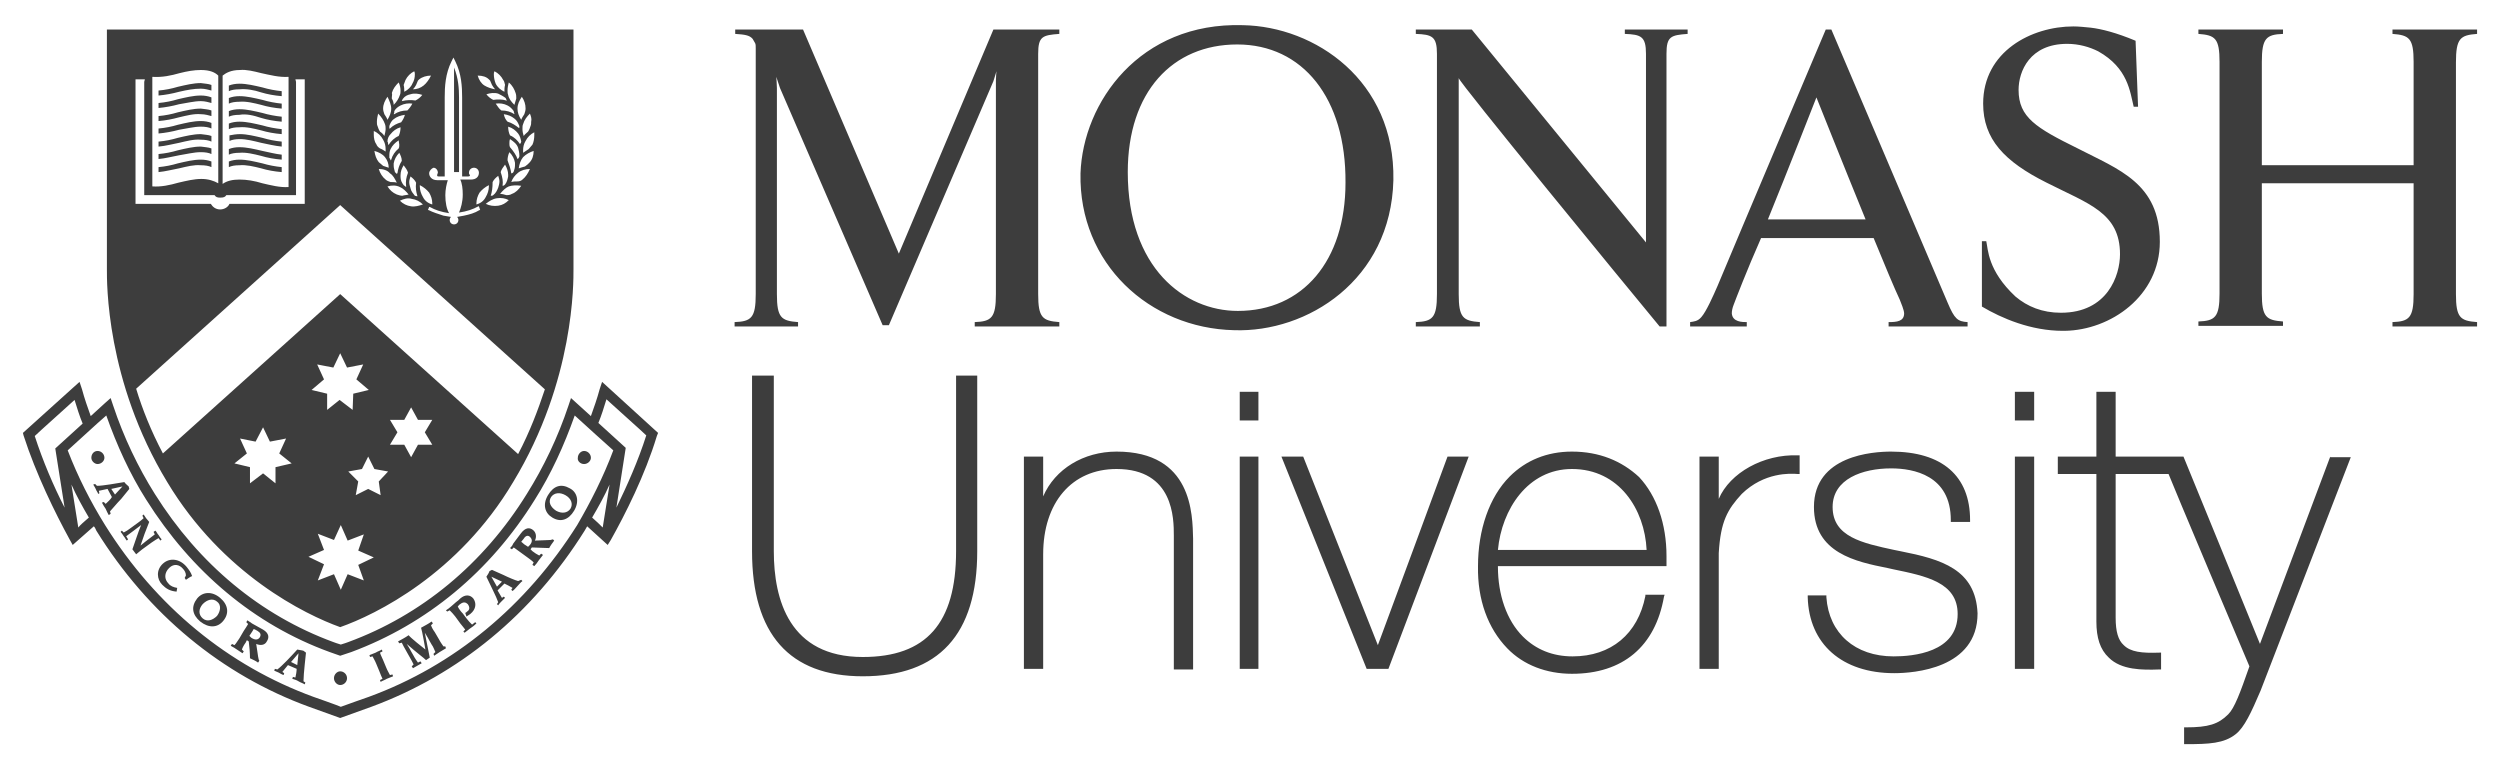
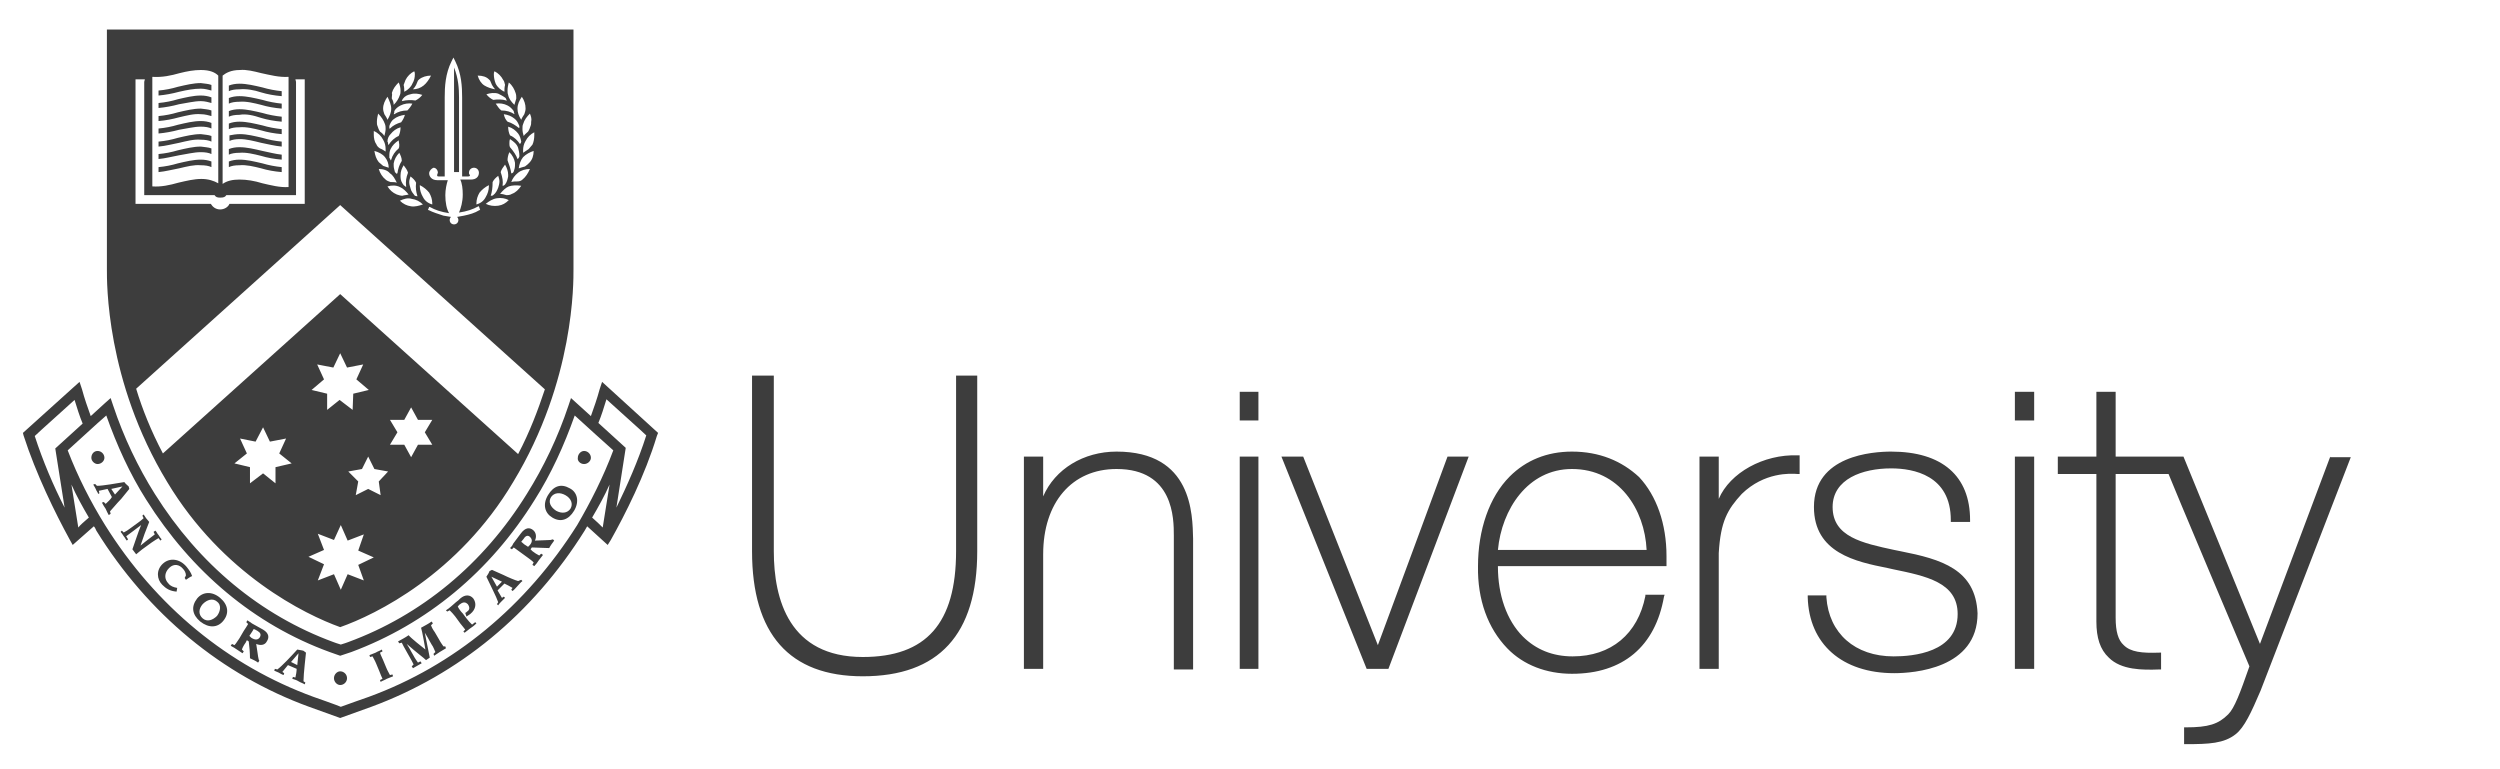
<svg xmlns="http://www.w3.org/2000/svg" width="130" height="40" viewBox="0 0 130 40" fill="none">
  <path d="M39.106 19.533V28.662C39.106 32.967 41.047 35.167 44.864 35.167C48.81 35.167 50.816 33 50.816 28.662V19.533H49.716V28.662C49.716 32.417 48.163 34.164 44.864 34.164C41.047 34.164 40.238 31.187 40.238 28.662V19.533H39.106ZM64.466 20.375V21.864H65.438V20.375H65.341H64.466ZM104.774 20.375V21.864H105.777V20.375H105.679H104.774ZM109.012 20.375V23.742H107.006V24.648H109.012V32.124V32.319C109.012 33.16 109.205 33.776 109.658 34.197C110.305 34.844 111.406 34.845 112.279 34.812H112.376V33.937H112.279C111.373 33.97 110.791 33.904 110.435 33.548C110.144 33.289 110.014 32.837 110.014 32.124V24.648H112.765C112.797 24.777 116.937 34.586 116.97 34.65C116.484 36.042 116.194 36.818 115.87 37.142C115.353 37.66 114.834 37.822 113.67 37.822H113.573V38.696H113.67C114.867 38.696 115.643 38.663 116.257 38.177C116.71 37.821 117.066 37.045 117.551 35.912L122.241 23.774H121.174V23.742C121.174 23.742 117.68 33.063 117.518 33.484C117.357 33.063 113.54 23.742 113.54 23.742H110.014V20.375H109.917L109.012 20.375ZM58.061 23.483C56.347 23.483 54.86 24.388 54.245 25.812V23.742H53.243V34.78H54.245V28.823C54.245 26.136 55.732 24.388 58.061 24.388C61.037 24.388 61.039 26.978 61.039 27.852V34.812H62.041V28.014C62.009 26.752 62.008 23.483 58.061 23.483ZM81.741 23.483C80.447 23.483 79.347 23.936 78.506 24.777C77.438 25.845 76.856 27.561 76.856 29.438C76.823 31.186 77.373 32.675 78.376 33.711C79.217 34.584 80.415 35.037 81.741 35.037C84.393 35.037 86.076 33.614 86.528 31.024L86.561 30.927H85.559V30.992C85.171 32.966 83.779 34.132 81.773 34.132C80.738 34.132 79.865 33.776 79.186 33.096C78.345 32.255 77.892 30.927 77.892 29.471V29.438H86.658V29.341V28.92C86.658 27.236 86.141 25.781 85.235 24.809C84.329 23.968 83.164 23.483 81.741 23.483ZM98.337 23.483C97.399 23.483 94.325 23.677 94.325 26.363C94.325 28.759 96.525 29.212 98.142 29.535L98.434 29.6C100.148 29.956 101.798 30.279 101.798 31.93C101.798 33.937 99.469 34.132 98.466 34.132C96.461 34.132 95.102 32.934 94.972 31.057V30.959H94.002V31.057C94.067 33.484 95.781 35.005 98.499 35.005C99.501 35.005 102.833 34.778 102.833 31.898C102.736 29.599 100.956 29.083 98.821 28.662L98.499 28.597C96.849 28.241 95.296 27.917 95.296 26.363C95.296 24.907 96.849 24.356 98.337 24.356C99.501 24.356 101.442 24.713 101.442 27.044V27.141H102.444V27.044C102.444 24.745 100.989 23.483 98.337 23.483ZM93.484 23.677C91.705 23.612 89.957 24.582 89.375 25.942V23.742H88.373V34.78H89.375V28.758C89.472 27.107 89.829 26.492 90.573 25.683C91.738 24.55 93.096 24.615 93.484 24.648H93.581V23.677H93.484ZM64.466 23.742V34.78H65.438V23.742H65.341H64.466ZM66.634 23.742L71.066 34.78H72.198L76.372 23.742H76.242H75.271C75.271 23.742 71.778 33.225 71.649 33.548C71.519 33.225 67.766 23.742 67.766 23.742H66.634ZM104.774 23.742V34.78H105.777V23.742H105.679H104.774ZM81.741 24.388C84.199 24.388 85.526 26.493 85.624 28.597H77.892C78.086 26.493 79.444 24.388 81.741 24.388Z" fill="#3D3D3D" />
-   <path d="M64.628 1.309C59.258 1.147 56.315 5.323 56.186 9.013C56.089 13.707 59.777 17.073 64.176 17.17C67.961 17.3 72.327 14.581 72.456 9.369C72.553 4.19 68.38 1.374 64.628 1.309ZM107.815 1.374C105.647 1.374 103.124 2.668 103.124 5.387C103.124 7.232 104.224 8.398 106.424 9.499C108.591 10.6 110.24 11.052 110.24 13.22C110.24 14.321 109.593 16.263 107.167 16.263C106.196 16.263 105.421 15.94 104.806 15.422C103.351 14.063 103.383 12.962 103.286 12.542H103.059V15.941C104.094 16.556 105.614 17.203 107.264 17.203H107.361C109.755 17.17 112.311 15.39 112.311 12.574C112.311 9.531 110.176 8.819 108.041 7.718C105.874 6.65 104.966 6.1 104.966 4.676C104.966 3.705 105.55 2.28 107.491 2.28C108.105 2.28 108.655 2.442 109.108 2.669C110.661 3.542 110.758 4.772 110.952 5.549H111.179L111.05 2.119C110.047 1.699 109.27 1.504 108.72 1.439C108.396 1.406 108.073 1.374 107.815 1.374ZM38.231 1.536V1.763C38.717 1.795 38.976 1.828 39.138 2.022C39.17 2.087 39.235 2.183 39.268 2.247C39.3 2.312 39.298 2.409 39.298 2.506V2.798V15.293C39.298 16.523 39.072 16.717 38.199 16.749V16.976H41.499V16.749C40.625 16.684 40.399 16.523 40.399 15.293V4.579C40.399 4.384 40.367 3.995 40.367 3.995L40.561 4.579L45.898 16.911H46.222L51.657 4.222L51.817 3.704C51.817 3.704 51.787 3.963 51.787 4.19V15.293C51.787 16.523 51.559 16.717 50.686 16.749V16.976H55.085V16.749C54.211 16.684 53.985 16.523 53.985 15.293V2.798C53.985 1.892 54.211 1.828 55.085 1.763V1.536H51.657L46.74 13.188L41.758 1.536H38.231ZM73.622 1.536V1.763C74.463 1.795 74.721 1.892 74.721 2.798V15.293C74.721 16.523 74.496 16.717 73.622 16.749V16.976H76.953V16.749C76.079 16.684 75.853 16.523 75.853 15.293V4.06C75.853 4.254 84.425 14.71 86.301 16.976H86.657V2.798C86.657 1.892 86.883 1.828 87.757 1.763V1.536H84.491V1.763C85.332 1.795 85.591 1.892 85.591 2.798V12.606L76.533 1.536H73.622ZM94.939 1.536C94.163 3.381 90.541 11.926 89.311 14.871C89.085 15.389 88.728 16.198 88.469 16.49C88.275 16.716 88.081 16.717 87.886 16.749V16.976H90.832V16.749C90.605 16.749 90.087 16.749 90.054 16.295C90.054 16.166 90.087 16.005 90.152 15.844C90.249 15.585 90.831 14.063 91.575 12.38H97.43C98.012 13.804 98.529 15.034 98.788 15.584C98.853 15.746 99.015 16.134 99.015 16.295C99.015 16.716 98.627 16.749 98.207 16.749V16.976H102.314V16.749C101.797 16.717 101.636 16.588 101.28 15.746L95.231 1.536H94.939ZM114.317 1.536V1.763C115.19 1.828 115.416 1.989 115.416 3.219V15.26C115.416 16.49 115.19 16.684 114.317 16.717V16.944H118.716V16.717C117.843 16.652 117.615 16.49 117.615 15.26V9.531H125.508V15.293C125.508 16.523 125.282 16.717 124.409 16.749V16.976H128.808V16.749C127.935 16.684 127.709 16.523 127.709 15.293V3.252C127.709 1.989 127.935 1.828 128.808 1.763V1.536H124.409V1.763C125.282 1.828 125.508 1.989 125.508 3.219V8.592H117.615V3.219C117.615 1.989 117.843 1.795 118.716 1.763V1.536H114.317ZM64.336 2.312C67.733 2.312 69.998 5.097 69.966 9.499C69.966 13.578 67.733 16.168 64.369 16.168C61.587 16.168 58.644 13.933 58.644 8.948C58.644 4.773 60.972 2.312 64.336 2.312ZM94.454 5.065C94.454 5.065 95.846 8.561 97.01 11.409H91.931C92.934 8.949 94.454 5.065 94.454 5.065Z" fill="#3D3D3D" />
  <path d="M23.869 8.949H23.61V3.511C23.836 4.061 23.869 4.611 23.869 5.064V8.949ZM13.582 6.78C13.905 6.877 14.261 6.942 14.649 6.974V6.715C14.326 6.683 13.97 6.618 13.646 6.521C13.226 6.424 12.838 6.327 12.45 6.327C12.255 6.327 12.061 6.359 11.9 6.424V6.715C12.029 6.65 12.223 6.618 12.45 6.618C12.805 6.586 13.194 6.683 13.582 6.78ZM10.444 6.586C10.67 6.586 10.864 6.618 10.994 6.683V6.391C10.832 6.327 10.638 6.294 10.444 6.294C10.056 6.294 9.668 6.391 9.247 6.489C8.924 6.586 8.6 6.65 8.244 6.683V6.942C8.6 6.909 8.956 6.845 9.312 6.748C9.732 6.683 10.088 6.586 10.444 6.586ZM10.444 5.938C10.67 5.938 10.864 6.003 10.994 6.035V5.744C10.832 5.679 10.638 5.679 10.444 5.647C10.056 5.647 9.668 5.744 9.247 5.841C8.924 5.938 8.6 6.003 8.244 6.035V6.294C8.632 6.262 8.956 6.197 9.312 6.1C9.732 6.003 10.088 5.906 10.444 5.938ZM10.444 7.265C10.67 7.265 10.864 7.298 10.994 7.363V7.071C10.832 7.007 10.638 7.007 10.444 6.974C10.056 6.974 9.668 7.071 9.247 7.168C8.924 7.265 8.6 7.33 8.244 7.363V7.622C8.632 7.589 8.956 7.492 9.312 7.427C9.732 7.33 10.088 7.233 10.444 7.265ZM10.444 5.259C10.67 5.259 10.864 5.323 10.994 5.356V5.064C10.832 5 10.638 4.967 10.444 4.967C10.056 4.967 9.668 5.064 9.247 5.161C8.924 5.259 8.6 5.323 8.244 5.356V5.615C8.6 5.582 8.956 5.518 9.312 5.42C9.732 5.356 10.088 5.259 10.444 5.259ZM8.697 25.069C5.495 19.792 5.559 14.646 5.559 13.998V1.536H29.821V13.998C29.821 14.646 29.886 19.792 26.683 25.069C23.836 29.859 19.534 31.963 17.69 32.611C15.879 31.963 11.576 29.859 8.697 25.069ZM15.167 24.097L14.52 23.579L14.876 22.803L14.035 22.965L13.679 22.22L13.291 22.965L12.482 22.803L12.838 23.579L12.191 24.097L12.999 24.292V25.133L13.679 24.615L14.326 25.133V24.292L15.167 24.097ZM18.628 29.374L19.437 28.985L18.628 28.629L18.919 27.788L18.078 28.111L17.722 27.302L17.367 28.079L16.526 27.755L16.849 28.597L16.04 28.953L16.849 29.341L16.526 30.183L17.367 29.859L17.722 30.668L18.078 29.859L18.919 30.183L18.628 29.374ZM16.849 19.728L16.202 20.278L17.011 20.472V21.314L17.658 20.796L18.337 21.314L18.369 20.472L19.178 20.278L18.531 19.728L18.887 18.951L18.046 19.113L17.69 18.368L17.334 19.113L16.493 18.951L16.849 19.728ZM19.696 25.036L20.181 24.518L19.469 24.389L19.146 23.741L18.822 24.389L18.111 24.518L18.628 25.036L18.499 25.748L19.146 25.424L19.793 25.748L19.696 25.036ZM22.09 22.479L22.478 21.832H21.734L21.378 21.184L21.022 21.832H20.278L20.666 22.479L20.278 23.126H21.022L21.378 23.774L21.734 23.126H22.478L22.09 22.479ZM27.783 6.877C27.589 6.974 27.427 7.136 27.33 7.33C27.233 7.492 27.201 7.654 27.201 7.816C27.201 7.848 27.201 7.88 27.201 7.945C27.298 7.881 27.395 7.816 27.492 7.751C27.556 7.686 27.621 7.589 27.686 7.524C27.75 7.395 27.783 7.201 27.783 7.039C27.783 6.974 27.783 6.909 27.783 6.877ZM25.26 10.6C25.454 10.697 25.68 10.729 25.907 10.697C26.133 10.664 26.295 10.567 26.457 10.405C26.262 10.308 26.068 10.276 25.842 10.308C25.616 10.341 25.421 10.47 25.26 10.6ZM25.26 10.243C25.357 10.082 25.421 9.887 25.421 9.693C25.421 9.661 25.421 9.661 25.421 9.628C25.227 9.726 25.066 9.855 24.936 10.017C24.839 10.179 24.774 10.373 24.774 10.567C24.774 10.6 24.774 10.6 24.774 10.632C25.001 10.567 25.163 10.438 25.26 10.243ZM25.518 10.179C25.583 10.179 25.616 10.179 25.648 10.146C25.777 10.049 25.842 9.92 25.907 9.758C25.939 9.661 25.971 9.531 25.971 9.434C25.971 9.337 25.939 9.24 25.907 9.143C25.777 9.24 25.68 9.337 25.616 9.467C25.616 9.758 25.583 9.985 25.518 10.179ZM26.133 9.661C26.133 9.693 26.133 9.693 26.133 9.661C26.198 9.661 26.23 9.628 26.262 9.596C26.36 9.467 26.392 9.337 26.424 9.175C26.424 9.143 26.424 9.111 26.424 9.078C26.424 8.916 26.36 8.722 26.262 8.56C26.166 8.69 26.068 8.819 26.036 8.949C26.133 9.24 26.166 9.434 26.133 9.661ZM26.586 9.013C26.586 9.046 26.586 9.046 26.586 9.013C26.651 9.013 26.683 8.981 26.715 8.916C26.748 8.819 26.78 8.722 26.78 8.593C26.78 8.56 26.78 8.496 26.78 8.463C26.748 8.269 26.651 8.075 26.489 7.913C26.424 8.042 26.392 8.204 26.392 8.334C26.489 8.593 26.554 8.787 26.586 9.013ZM26.91 8.269C26.91 8.301 26.91 8.301 26.91 8.269C26.974 8.237 26.974 8.204 27.006 8.139C27.006 8.107 27.006 8.107 27.006 8.075C27.006 7.945 26.974 7.816 26.942 7.686C26.877 7.492 26.715 7.363 26.521 7.233C26.489 7.298 26.489 7.395 26.489 7.46C26.489 7.524 26.489 7.589 26.521 7.654C26.715 7.881 26.845 8.075 26.91 8.269ZM27.039 7.492C27.071 7.46 27.104 7.395 27.104 7.363C27.071 7.201 27.039 7.071 26.942 6.942C26.812 6.78 26.651 6.65 26.424 6.586C26.424 6.748 26.457 6.909 26.521 7.039C26.748 7.136 26.91 7.298 27.039 7.492ZM27.006 6.553C26.942 6.392 26.877 6.262 26.748 6.165C26.586 6.035 26.424 5.971 26.198 5.938C26.23 6.1 26.295 6.23 26.392 6.327C26.618 6.391 26.812 6.521 26.974 6.65H27.006C27.006 6.65 27.006 6.618 27.006 6.553ZM26.748 5.938C26.748 5.874 26.715 5.841 26.715 5.777C26.618 5.647 26.521 5.55 26.392 5.485C26.198 5.388 26.004 5.356 25.777 5.388C25.874 5.518 25.939 5.647 26.068 5.744C26.327 5.744 26.554 5.809 26.748 5.938ZM26.618 10.082C26.812 10.017 26.974 9.855 27.104 9.661C26.877 9.628 26.651 9.628 26.457 9.693C26.295 9.758 26.133 9.92 26.004 10.082C26.101 10.082 26.23 10.114 26.327 10.146C26.424 10.146 26.521 10.146 26.618 10.082ZM27.168 9.337C27.33 9.208 27.459 9.013 27.556 8.787C27.33 8.787 27.104 8.852 26.942 8.981C26.78 9.111 26.651 9.272 26.586 9.467C26.683 9.434 26.812 9.434 26.91 9.434C27.006 9.434 27.104 9.402 27.168 9.337ZM27.75 7.848C27.556 7.913 27.362 8.01 27.201 8.172C27.071 8.334 27.006 8.528 26.974 8.754C27.071 8.722 27.168 8.69 27.298 8.657C27.395 8.593 27.459 8.528 27.524 8.463C27.686 8.301 27.75 8.075 27.75 7.848ZM27.556 5.906C27.395 6.068 27.265 6.23 27.201 6.456C27.168 6.521 27.168 6.618 27.168 6.715C27.168 6.845 27.201 6.974 27.233 7.071C27.298 6.974 27.395 6.909 27.459 6.845C27.524 6.748 27.556 6.65 27.589 6.553C27.621 6.489 27.621 6.392 27.621 6.327C27.654 6.197 27.621 6.068 27.556 5.906ZM26.91 5.647C26.91 5.841 26.974 6.035 27.104 6.23C27.136 6.133 27.201 6.035 27.265 5.938C27.298 5.841 27.33 5.744 27.33 5.647C27.33 5.42 27.265 5.226 27.136 5.032C27.006 5.226 26.91 5.42 26.91 5.647ZM26.392 4.708C26.392 4.773 26.392 4.87 26.424 4.935C26.457 5.129 26.586 5.291 26.748 5.453C26.78 5.356 26.812 5.226 26.845 5.129C26.845 5.097 26.845 5.097 26.845 5.064C26.845 5 26.845 4.935 26.812 4.838C26.748 4.644 26.651 4.449 26.457 4.288C26.424 4.417 26.392 4.546 26.392 4.708ZM26.295 5.097C26.165 5 26.036 4.935 25.907 4.87C25.713 4.805 25.486 4.838 25.292 4.903C25.389 5.032 25.518 5.129 25.648 5.194C25.874 5.162 26.133 5.162 26.327 5.226H26.36C26.327 5.194 26.327 5.162 26.295 5.097ZM25.68 3.867C25.68 4.029 25.713 4.19 25.777 4.352C25.874 4.546 26.036 4.676 26.23 4.773C26.23 4.644 26.23 4.546 26.262 4.417C26.23 4.32 26.23 4.223 26.166 4.158C26.068 3.964 25.907 3.802 25.713 3.705C25.68 3.77 25.68 3.802 25.68 3.867ZM24.839 3.931C24.904 4.158 25.033 4.352 25.195 4.449C25.357 4.546 25.551 4.611 25.745 4.644C25.68 4.579 25.648 4.514 25.583 4.417C25.551 4.352 25.518 4.255 25.486 4.19C25.454 4.158 25.454 4.158 25.421 4.126C25.292 3.996 25.098 3.931 24.839 3.931ZM22.316 9.013C22.316 9.175 22.445 9.369 22.736 9.369H23.286C23.222 9.564 23.157 9.855 23.157 10.146C23.157 10.535 23.222 10.858 23.351 11.085C22.93 11.02 22.639 10.923 22.348 10.761H22.316L22.251 10.923H22.284C22.542 11.053 22.769 11.117 23.06 11.214C23.06 11.214 23.286 11.247 23.448 11.279C23.416 11.312 23.384 11.376 23.384 11.441C23.384 11.57 23.48 11.668 23.61 11.668C23.739 11.668 23.836 11.57 23.836 11.441C23.836 11.376 23.804 11.312 23.772 11.279C23.933 11.247 24.128 11.214 24.128 11.214C24.419 11.15 24.677 11.085 24.936 10.923H24.969L24.904 10.729H24.872C24.581 10.891 24.289 10.988 23.869 11.053C23.966 10.826 24.063 10.502 24.063 10.114C24.063 9.823 24.03 9.531 23.933 9.337H24.483C24.775 9.337 24.904 9.175 24.904 8.981C24.904 8.852 24.807 8.722 24.645 8.722C24.516 8.722 24.386 8.819 24.386 8.981C24.386 9.013 24.386 9.046 24.419 9.078C24.451 9.111 24.451 9.175 24.354 9.175H24.031V5.064C24.031 4.514 23.998 3.834 23.675 3.187L23.578 2.993L23.481 3.187C23.157 3.834 23.125 4.514 23.125 5.064V9.175H22.801C22.704 9.175 22.737 9.111 22.737 9.078C22.737 9.046 22.769 9.013 22.769 8.981C22.769 8.852 22.672 8.722 22.543 8.722C22.446 8.754 22.316 8.884 22.316 9.013ZM21.637 9.499C21.572 9.369 21.475 9.272 21.346 9.175C21.313 9.272 21.281 9.369 21.281 9.467C21.281 9.564 21.313 9.693 21.346 9.79C21.378 9.952 21.475 10.049 21.572 10.179C21.604 10.179 21.669 10.211 21.701 10.211V10.179C21.637 9.984 21.604 9.758 21.637 9.499ZM21.442 5.388C21.248 5.356 21.022 5.388 20.828 5.485C20.698 5.55 20.569 5.647 20.504 5.776C20.504 5.841 20.504 5.874 20.472 5.938H20.504C20.698 5.809 20.925 5.744 21.184 5.744C21.281 5.647 21.378 5.518 21.442 5.388ZM21.216 8.981C21.184 8.852 21.087 8.722 20.99 8.593C20.893 8.754 20.828 8.916 20.828 9.111C20.828 9.143 20.828 9.175 20.828 9.208C20.828 9.369 20.892 9.499 20.99 9.628C21.022 9.661 21.087 9.693 21.119 9.726V9.693C21.087 9.434 21.119 9.24 21.216 8.981ZM20.472 8.625C20.472 8.722 20.504 8.819 20.537 8.949C20.569 8.981 20.601 9.013 20.634 9.046C20.634 9.046 20.634 9.013 20.666 9.013C20.698 8.787 20.763 8.56 20.893 8.366C20.893 8.204 20.828 8.075 20.763 7.945C20.601 8.107 20.504 8.301 20.472 8.495C20.472 8.528 20.472 8.593 20.472 8.625ZM20.731 7.719C20.763 7.654 20.763 7.589 20.763 7.524C20.763 7.46 20.731 7.363 20.731 7.298C20.537 7.427 20.407 7.557 20.31 7.751C20.246 7.88 20.246 8.01 20.246 8.139C20.246 8.172 20.246 8.172 20.246 8.204C20.278 8.237 20.31 8.301 20.31 8.334C20.31 8.334 20.343 8.334 20.343 8.301C20.407 8.075 20.537 7.88 20.731 7.719ZM20.246 6.553C20.246 6.586 20.246 6.65 20.246 6.683H20.278C20.44 6.521 20.634 6.424 20.86 6.359C20.957 6.23 21.022 6.1 21.054 5.971C20.828 6.003 20.634 6.068 20.472 6.197C20.375 6.262 20.278 6.424 20.246 6.553ZM20.148 7.363C20.181 7.395 20.181 7.46 20.181 7.524C20.181 7.524 20.181 7.524 20.213 7.524C20.343 7.33 20.504 7.168 20.731 7.071C20.796 6.942 20.828 6.78 20.828 6.618C20.602 6.683 20.44 6.812 20.31 6.974C20.213 7.071 20.148 7.201 20.148 7.363ZM20.019 8.172C19.89 8.01 19.696 7.913 19.469 7.848C19.502 8.075 19.566 8.269 19.696 8.431C19.76 8.495 19.857 8.56 19.922 8.625C20.019 8.657 20.116 8.69 20.213 8.722C20.213 8.528 20.149 8.334 20.019 8.172ZM19.696 8.787C19.76 9.013 19.89 9.208 20.052 9.337C20.116 9.402 20.213 9.434 20.31 9.467C20.44 9.467 20.537 9.467 20.634 9.499C20.537 9.305 20.44 9.111 20.278 9.013C20.148 8.852 19.922 8.787 19.696 8.787ZM20.148 9.693C20.278 9.887 20.407 10.017 20.634 10.114C20.731 10.146 20.828 10.179 20.925 10.179C21.022 10.146 21.151 10.146 21.248 10.114C21.119 9.952 20.957 9.79 20.796 9.726C20.601 9.628 20.375 9.628 20.148 9.693ZM20.796 10.438C20.957 10.6 21.151 10.697 21.378 10.729C21.572 10.761 21.798 10.697 21.992 10.632C21.831 10.47 21.637 10.373 21.41 10.341C21.216 10.276 20.99 10.341 20.796 10.438ZM22.478 10.632C22.478 10.6 22.478 10.6 22.478 10.567C22.478 10.373 22.413 10.179 22.316 10.017C22.186 9.855 22.025 9.726 21.831 9.628C21.831 9.661 21.831 9.661 21.831 9.693C21.831 9.887 21.895 10.082 21.992 10.243C22.09 10.438 22.251 10.567 22.478 10.632ZM21.637 4.417C21.604 4.482 21.54 4.579 21.475 4.644C21.669 4.644 21.863 4.579 22.025 4.449C22.186 4.32 22.316 4.126 22.413 3.931C22.186 3.931 21.96 3.996 21.798 4.126C21.766 4.158 21.766 4.158 21.734 4.19C21.701 4.255 21.669 4.352 21.637 4.417ZM20.99 4.417C21.022 4.546 21.022 4.644 21.022 4.773C21.216 4.676 21.378 4.514 21.442 4.352C21.54 4.19 21.572 4.029 21.572 3.867C21.572 3.802 21.572 3.77 21.54 3.705C21.346 3.802 21.184 3.964 21.087 4.158C21.054 4.255 21.022 4.32 20.99 4.417ZM20.893 5.259C21.151 5.194 21.378 5.194 21.604 5.226C21.734 5.161 21.863 5.064 21.96 4.935C21.766 4.87 21.54 4.838 21.346 4.902C21.184 4.935 21.054 5 20.957 5.129C20.925 5.161 20.925 5.194 20.893 5.259ZM20.375 5.064C20.375 5.097 20.375 5.097 20.375 5.129C20.44 5.226 20.472 5.356 20.472 5.453C20.634 5.291 20.731 5.129 20.796 4.935C20.828 4.87 20.828 4.773 20.828 4.708C20.828 4.579 20.796 4.417 20.731 4.287C20.569 4.449 20.44 4.611 20.375 4.838C20.407 4.902 20.375 4.967 20.375 5.064ZM19.922 5.647C19.922 5.744 19.954 5.841 19.987 5.938C20.051 6.035 20.116 6.133 20.148 6.23C20.246 6.068 20.343 5.874 20.343 5.647C20.343 5.453 20.246 5.226 20.148 5.032C20.019 5.226 19.922 5.42 19.922 5.647ZM19.599 6.327C19.599 6.424 19.599 6.489 19.631 6.553C19.663 6.65 19.696 6.748 19.76 6.845C19.857 6.909 19.922 6.974 19.987 7.071C20.019 6.942 20.052 6.812 20.052 6.715C20.052 6.618 20.052 6.553 20.019 6.456C19.954 6.262 19.825 6.068 19.663 5.906C19.631 6.035 19.599 6.197 19.599 6.327ZM19.437 7.007C19.437 7.168 19.469 7.363 19.566 7.492C19.599 7.589 19.663 7.654 19.76 7.719C19.857 7.751 19.954 7.816 20.052 7.88C20.052 7.848 20.052 7.783 20.052 7.751C20.052 7.589 20.019 7.427 19.922 7.265C19.825 7.071 19.663 6.909 19.437 6.812C19.437 6.909 19.437 6.974 19.437 7.007ZM11.576 9.564C11.803 9.402 12.094 9.337 12.45 9.337C12.838 9.337 13.226 9.402 13.646 9.531C14.067 9.628 14.552 9.758 15.005 9.726C15.005 9.499 15.005 4.967 15.005 4.126C15.005 4.061 15.005 4.029 15.005 3.996C14.52 4.029 14.035 3.899 13.582 3.802C13.194 3.705 12.805 3.608 12.482 3.64C11.997 3.64 11.738 3.802 11.576 3.931V4.126V9.564ZM7.921 9.693C8.374 9.726 8.826 9.628 9.279 9.499C9.7 9.402 10.088 9.305 10.476 9.305C10.832 9.305 11.123 9.402 11.35 9.531V4.126V3.931C11.188 3.77 10.929 3.64 10.444 3.64C10.088 3.64 9.732 3.705 9.344 3.802C8.891 3.931 8.438 4.029 7.921 3.996C7.921 4.029 7.921 4.061 7.921 4.126C7.921 4.935 7.921 9.499 7.921 9.693ZM7.047 10.6C7.047 10.6 10.832 10.6 10.961 10.6C11.059 10.761 11.22 10.891 11.447 10.891C11.673 10.891 11.867 10.761 11.932 10.6C12.061 10.6 15.846 10.6 15.846 10.6V4.126H15.717H15.361L15.393 4.255V4.288V10.146C15.102 10.146 11.932 10.146 11.77 10.146C11.706 10.243 11.641 10.276 11.447 10.276C11.285 10.276 11.22 10.243 11.156 10.146C10.994 10.146 8.082 10.146 7.5 10.146V4.288V4.255L7.533 4.126H7.047L7.047 10.6ZM8.471 23.579L17.69 15.293L26.942 23.612C27.556 22.447 27.977 21.314 28.333 20.245L17.69 10.664L7.08 20.213C7.403 21.281 7.856 22.414 8.471 23.579ZM10.444 7.913C10.67 7.913 10.864 7.945 10.994 8.01V7.719C10.832 7.654 10.638 7.654 10.444 7.622C10.056 7.622 9.668 7.719 9.247 7.816C8.923 7.913 8.6 7.978 8.244 8.01V8.269C8.6 8.237 8.956 8.139 9.312 8.075C9.732 8.01 10.088 7.913 10.444 7.913ZM10.444 8.593C10.67 8.593 10.864 8.625 10.994 8.69V8.398C10.832 8.334 10.638 8.301 10.444 8.301C10.056 8.301 9.668 8.398 9.247 8.495C8.923 8.593 8.6 8.657 8.244 8.69V8.949C8.6 8.916 8.956 8.819 9.312 8.754C9.732 8.657 10.088 8.56 10.444 8.593ZM10.444 4.611C10.67 4.611 10.864 4.676 10.994 4.708V4.417C10.832 4.352 10.638 4.352 10.444 4.32C10.056 4.32 9.668 4.417 9.247 4.514C8.923 4.611 8.6 4.676 8.244 4.708V4.967C8.6 4.935 8.956 4.87 9.312 4.773C9.732 4.676 10.088 4.611 10.444 4.611ZM13.582 6.133C13.905 6.23 14.261 6.294 14.649 6.327V6.068C14.326 6.035 13.97 5.971 13.646 5.874C13.226 5.776 12.838 5.679 12.45 5.679C12.255 5.679 12.061 5.712 11.9 5.776V6.068C12.029 6.003 12.223 5.971 12.45 5.971C12.805 5.906 13.194 6.003 13.582 6.133ZM13.582 4.805C13.905 4.903 14.261 4.967 14.649 5V4.741C14.326 4.708 13.97 4.644 13.646 4.546C13.226 4.449 12.838 4.352 12.45 4.352C12.255 4.352 12.061 4.385 11.9 4.449V4.741C12.029 4.676 12.223 4.644 12.45 4.644C12.805 4.611 13.194 4.676 13.582 4.805ZM13.582 7.427C13.905 7.492 14.293 7.589 14.649 7.622V7.363C14.293 7.33 13.97 7.265 13.646 7.168C13.226 7.071 12.838 6.974 12.482 6.974C12.288 6.974 12.094 7.007 11.932 7.039V7.33C12.061 7.265 12.255 7.233 12.482 7.233C12.805 7.233 13.194 7.33 13.582 7.427ZM13.582 5.453C13.905 5.55 14.261 5.615 14.649 5.647V5.388C14.326 5.356 13.97 5.291 13.646 5.194C13.226 5.097 12.838 5 12.45 5C12.255 5 12.061 5.032 11.9 5.097V5.388C12.029 5.323 12.223 5.291 12.45 5.291C12.805 5.259 13.194 5.356 13.582 5.453ZM13.582 8.107C13.905 8.204 14.261 8.269 14.649 8.301V8.042C14.326 8.01 13.97 7.913 13.646 7.848C13.226 7.751 12.838 7.654 12.45 7.654C12.255 7.654 12.061 7.686 11.9 7.751V8.042C12.029 7.978 12.223 7.945 12.45 7.945C12.805 7.913 13.194 8.01 13.582 8.107ZM13.582 8.754C13.905 8.852 14.261 8.916 14.649 8.949V8.69C14.326 8.657 13.97 8.593 13.646 8.495C13.226 8.398 12.838 8.301 12.45 8.301C12.255 8.301 12.061 8.334 11.9 8.398V8.69C12.029 8.625 12.223 8.593 12.45 8.593C12.805 8.56 13.194 8.657 13.582 8.754ZM34.22 22.511L34.156 22.673C33.541 24.712 32.506 26.752 31.762 28.079L31.6 28.338L30.533 27.367C30.5 27.431 30.436 27.529 30.403 27.593C27.686 31.931 23.869 35.071 19.308 36.754L17.69 37.336L16.073 36.754C11.544 35.103 7.694 31.931 5.009 27.593C4.977 27.529 4.945 27.431 4.88 27.367L3.78 28.338L3.618 28.046C2.874 26.687 1.871 24.648 1.224 22.641L1.192 22.511L3.812 20.148L4.136 19.857L4.265 20.245C4.395 20.731 4.556 21.184 4.718 21.637L5.462 20.958L5.753 20.699L5.883 21.087C6.433 22.738 7.177 24.292 8.05 25.683C10.347 29.341 13.549 31.995 17.334 33.387C17.334 33.387 17.593 33.484 17.722 33.517C17.852 33.484 18.111 33.387 18.111 33.387C21.895 31.995 25.13 29.341 27.395 25.683C28.268 24.292 29.012 22.738 29.562 21.087L29.692 20.699L30.727 21.637C30.888 21.184 31.05 20.731 31.18 20.245L31.309 19.857L34.22 22.511ZM3.359 26.396L2.874 23.32L4.298 22.026C4.136 21.637 4.006 21.217 3.877 20.796C3.457 21.184 2.001 22.479 1.807 22.673C2.227 23.968 2.777 25.263 3.359 26.396ZM4.621 26.913C4.298 26.363 3.974 25.781 3.715 25.198L4.071 27.431C4.168 27.302 4.395 27.108 4.621 26.913ZM31.697 25.198C31.438 25.781 31.115 26.363 30.791 26.913C31.018 27.108 31.212 27.302 31.341 27.431L31.697 25.198ZM31.891 23.418C31.665 23.223 30.274 21.961 29.886 21.605C29.336 23.159 28.656 24.648 27.815 25.975C25.486 29.73 22.186 32.449 18.272 33.905L17.69 34.099L17.14 33.905C13.226 32.481 9.959 29.73 7.597 25.975C6.756 24.648 6.077 23.159 5.527 21.605C5.106 21.961 3.748 23.223 3.521 23.418C4.039 24.777 4.718 26.104 5.462 27.302C8.115 31.542 11.867 34.617 16.299 36.236C16.299 36.236 17.593 36.689 17.722 36.754C17.884 36.689 19.178 36.236 19.178 36.236C23.61 34.617 27.362 31.51 30.015 27.302C30.694 26.137 31.374 24.809 31.891 23.418ZM33.606 22.641C33.412 22.447 31.956 21.152 31.535 20.763C31.406 21.184 31.277 21.605 31.115 21.993L32.538 23.288L32.053 26.396C32.603 25.263 33.185 23.968 33.606 22.641ZM5.721 26.59L5.753 26.719L5.656 26.784C5.592 26.687 5.559 26.59 5.495 26.46C5.43 26.363 5.365 26.266 5.3 26.137L5.397 26.104L5.495 26.201C5.592 26.104 5.753 25.975 5.818 25.845L5.592 25.424L5.139 25.522L5.171 25.651L5.106 25.683C5.074 25.586 5.009 25.522 4.977 25.424C4.945 25.36 4.912 25.295 4.848 25.198L4.945 25.166L5.042 25.263C5.365 25.263 6.045 25.133 6.465 25.068C6.53 25.166 6.627 25.23 6.691 25.295L6.724 25.424L6.303 25.942C6.077 26.169 5.818 26.493 5.721 26.59ZM5.98 25.716L6.368 25.295L5.786 25.424L5.98 25.716ZM8.341 28.111L8.406 28.047C8.341 27.982 8.309 27.917 8.244 27.82C8.179 27.755 8.147 27.658 8.082 27.593L7.985 27.658L8.05 27.788C7.824 27.949 7.306 28.37 7.306 28.37C7.435 27.982 7.597 27.529 7.759 27.14C7.694 27.075 7.662 27.011 7.597 26.946C7.565 26.881 7.5 26.816 7.468 26.752L7.403 26.816L7.468 26.946C7.371 27.043 7.274 27.108 7.144 27.205L6.788 27.464C6.659 27.561 6.562 27.626 6.433 27.69L6.336 27.593L6.271 27.658C6.336 27.723 6.368 27.787 6.433 27.884C6.497 27.949 6.53 28.046 6.594 28.111L6.659 28.046L6.562 27.885C6.788 27.723 7.08 27.496 7.338 27.302C7.177 27.69 7.047 28.111 6.885 28.564C6.918 28.597 6.95 28.661 6.982 28.694C7.015 28.726 7.047 28.791 7.08 28.823C7.209 28.726 7.338 28.597 7.532 28.467L7.888 28.208C8.018 28.111 8.147 28.046 8.244 27.982L8.341 28.111ZM8.471 29.309C8.115 29.633 8.147 30.118 8.438 30.409C8.632 30.604 8.826 30.733 9.182 30.765L9.215 30.571C9.021 30.539 8.859 30.474 8.762 30.345C8.535 30.118 8.535 29.794 8.794 29.535C9.053 29.276 9.344 29.374 9.506 29.568C9.603 29.665 9.668 29.794 9.668 29.924L9.603 30.053L9.668 30.151C9.765 30.086 9.894 29.989 9.991 29.956C9.926 29.762 9.829 29.633 9.7 29.471C9.344 29.05 8.826 28.985 8.471 29.309ZM11.608 32.287C11.317 32.643 10.864 32.675 10.412 32.319C9.991 31.963 9.926 31.542 10.25 31.122C10.541 30.765 11.026 30.733 11.447 31.089C11.867 31.445 11.932 31.898 11.608 32.287ZM11.285 31.283C11.059 31.089 10.767 31.186 10.541 31.413C10.315 31.672 10.315 31.963 10.541 32.157C10.767 32.352 11.059 32.254 11.285 32.028C11.479 31.769 11.511 31.445 11.285 31.283ZM13.873 33.355C13.776 33.549 13.549 33.581 13.323 33.484C13.355 33.646 13.42 34.197 13.452 34.294L13.485 34.358L13.42 34.456C13.291 34.358 13.129 34.294 12.999 34.229C12.999 33.97 12.967 33.581 12.935 33.355L12.838 33.29L12.773 33.42C12.676 33.549 12.611 33.679 12.579 33.776L12.676 33.873L12.611 33.97C12.514 33.905 12.417 33.84 12.32 33.776C12.223 33.711 12.126 33.646 11.997 33.581L12.062 33.484L12.191 33.549C12.288 33.452 12.353 33.323 12.45 33.193L12.676 32.805C12.773 32.675 12.838 32.546 12.902 32.449L12.806 32.352L12.87 32.254C12.935 32.319 13.032 32.352 13.097 32.416C13.194 32.481 13.291 32.513 13.388 32.578C13.485 32.643 13.582 32.675 13.679 32.74C14.002 32.934 14.002 33.161 13.873 33.355ZM13.388 32.805C13.291 32.74 13.258 32.74 13.194 32.708C13.161 32.772 13.097 32.869 13.032 32.967L12.967 33.064C12.999 33.096 13.032 33.128 13.064 33.161C13.258 33.29 13.42 33.29 13.517 33.128C13.582 32.999 13.549 32.902 13.388 32.805ZM15.846 34.553C15.814 34.844 15.781 35.265 15.781 35.427L15.879 35.491L15.846 35.588C15.749 35.524 15.62 35.491 15.523 35.427C15.426 35.362 15.296 35.329 15.199 35.297L15.232 35.2L15.361 35.232C15.393 35.103 15.426 34.909 15.426 34.779L14.973 34.585L14.682 34.941L14.779 35.006L14.746 35.103C14.649 35.071 14.552 35.006 14.488 34.973C14.423 34.941 14.326 34.909 14.261 34.876L14.293 34.779L14.423 34.812C14.682 34.617 15.134 34.132 15.458 33.776C15.587 33.808 15.684 33.808 15.781 33.84L15.911 33.938L15.846 34.553ZM15.523 33.97L15.134 34.423L15.458 34.585L15.523 33.97ZM20.278 35.103C20.213 34.973 20.148 34.876 20.084 34.715L19.922 34.326C19.857 34.164 19.793 34.067 19.76 33.938L19.89 33.873L19.857 33.776C19.76 33.84 19.631 33.873 19.534 33.938C19.437 33.97 19.307 34.035 19.21 34.067L19.243 34.164L19.372 34.132C19.437 34.261 19.502 34.358 19.566 34.52L19.728 34.909C19.793 35.071 19.825 35.168 19.89 35.297L19.76 35.362L19.793 35.459C19.89 35.394 20.019 35.362 20.116 35.297C20.213 35.265 20.343 35.2 20.44 35.168L20.407 35.071L20.278 35.103ZM23.06 33.614C22.995 33.517 22.898 33.387 22.834 33.258L22.607 32.869C22.51 32.74 22.445 32.611 22.413 32.513L22.51 32.416L22.445 32.319C22.348 32.384 22.251 32.449 22.187 32.481C22.09 32.546 21.992 32.578 21.895 32.643C21.96 32.837 22.09 33.614 22.122 33.776C21.96 33.646 21.378 33.193 21.248 33.031C21.151 33.096 21.054 33.161 20.99 33.193C20.893 33.258 20.796 33.29 20.698 33.355L20.763 33.452L20.893 33.42L20.99 33.614C21.087 33.808 21.442 34.391 21.507 34.553L21.41 34.65L21.475 34.747C21.54 34.714 21.637 34.65 21.701 34.617C21.766 34.585 21.863 34.52 21.928 34.488L21.863 34.391L21.734 34.456C21.669 34.358 21.572 34.229 21.507 34.099L21.378 33.873C21.281 33.679 21.184 33.549 21.151 33.484C21.701 33.97 22.025 34.197 22.154 34.326L22.348 34.197L22.09 32.902C22.122 32.966 22.219 33.096 22.316 33.29L22.445 33.517C22.542 33.646 22.575 33.776 22.639 33.905L22.542 34.002L22.575 34.099C22.672 34.035 22.769 33.97 22.866 33.905C22.963 33.84 23.092 33.776 23.189 33.711L23.157 33.614L23.06 33.614ZM24.548 32.481C24.451 32.384 24.354 32.287 24.257 32.157L24.063 31.898C23.966 31.801 23.869 31.672 23.804 31.542C23.836 31.51 23.869 31.445 23.933 31.413C24.095 31.283 24.224 31.316 24.322 31.413C24.419 31.542 24.451 31.704 24.289 31.801C24.257 31.834 24.224 31.866 24.192 31.866L24.257 32.06C24.321 32.028 24.386 31.963 24.451 31.931C24.774 31.672 24.774 31.348 24.613 31.122C24.451 30.927 24.192 30.895 23.933 31.122C23.869 31.186 23.804 31.251 23.707 31.316C23.61 31.413 23.513 31.477 23.448 31.542C23.383 31.607 23.286 31.672 23.189 31.736L23.254 31.801L23.383 31.736C23.48 31.834 23.577 31.931 23.674 32.06L23.933 32.416C24.03 32.546 24.127 32.643 24.192 32.74L24.095 32.837L24.16 32.902C24.257 32.837 24.354 32.74 24.451 32.675C24.548 32.61 24.645 32.546 24.774 32.416L24.71 32.352L24.548 32.481ZM27.104 30.15L27.168 30.215C27.071 30.28 27.006 30.377 26.909 30.474C26.812 30.571 26.748 30.668 26.651 30.733L26.586 30.668L26.651 30.571C26.554 30.506 26.36 30.409 26.23 30.345L25.874 30.701L26.101 31.089L26.198 31.024L26.262 31.089C26.198 31.154 26.133 31.219 26.068 31.283C26.004 31.348 25.939 31.413 25.907 31.478L25.842 31.413L25.907 31.316C25.809 31.024 25.486 30.409 25.292 29.989C25.357 29.892 25.421 29.794 25.454 29.697L25.583 29.633L26.165 29.892C26.424 30.021 26.812 30.183 26.942 30.215L27.104 30.15ZM26.101 30.247L25.551 29.989L25.842 30.506L26.101 30.247ZM28.753 28.046L28.818 28.111C28.721 28.241 28.624 28.37 28.559 28.5C28.268 28.5 27.88 28.467 27.654 28.467L27.589 28.564L27.686 28.661C27.815 28.759 27.912 28.823 28.042 28.888L28.139 28.791L28.236 28.856C28.171 28.953 28.074 29.05 28.009 29.147C27.945 29.244 27.88 29.341 27.783 29.438L27.686 29.373L27.75 29.244C27.654 29.147 27.556 29.082 27.427 28.985L27.071 28.726C26.942 28.629 26.845 28.564 26.715 28.467L26.618 28.564L26.521 28.5C26.586 28.435 26.651 28.37 26.683 28.273C26.748 28.176 26.812 28.111 26.877 28.014C26.942 27.917 27.006 27.852 27.071 27.755C27.33 27.399 27.556 27.431 27.718 27.561C27.88 27.69 27.912 27.917 27.815 28.111C27.977 28.111 28.527 28.079 28.624 28.079L28.753 28.046ZM27.556 27.917C27.459 27.82 27.33 27.852 27.233 28.014C27.168 28.079 27.136 28.143 27.104 28.176C27.168 28.208 27.233 28.305 27.362 28.37L27.459 28.435C27.492 28.402 27.524 28.37 27.556 28.338C27.686 28.176 27.686 28.046 27.556 27.917ZM29.853 26.558C29.562 27.043 29.142 27.172 28.721 26.913C28.333 26.687 28.203 26.234 28.495 25.748C28.786 25.263 29.174 25.133 29.627 25.392C30.015 25.586 30.144 26.072 29.853 26.558ZM29.4 25.748C29.109 25.586 28.818 25.619 28.656 25.845C28.495 26.104 28.624 26.363 28.915 26.558C29.206 26.719 29.497 26.687 29.659 26.46C29.821 26.201 29.692 25.91 29.4 25.748ZM17.69 34.909C17.528 34.909 17.366 35.071 17.366 35.265C17.366 35.459 17.528 35.621 17.69 35.621C17.884 35.621 18.046 35.459 18.046 35.265C18.046 35.071 17.884 34.909 17.69 34.909ZM5.074 24.13C5.268 24.13 5.43 23.968 5.43 23.806C5.43 23.612 5.268 23.45 5.074 23.45C4.88 23.45 4.75 23.612 4.75 23.806C4.75 23.968 4.912 24.13 5.074 24.13ZM30.371 24.13C30.565 24.13 30.727 23.968 30.727 23.806C30.727 23.612 30.565 23.45 30.371 23.45C30.209 23.45 30.047 23.612 30.047 23.806C30.015 23.968 30.177 24.13 30.371 24.13Z" fill="#3D3D3D" />
</svg>